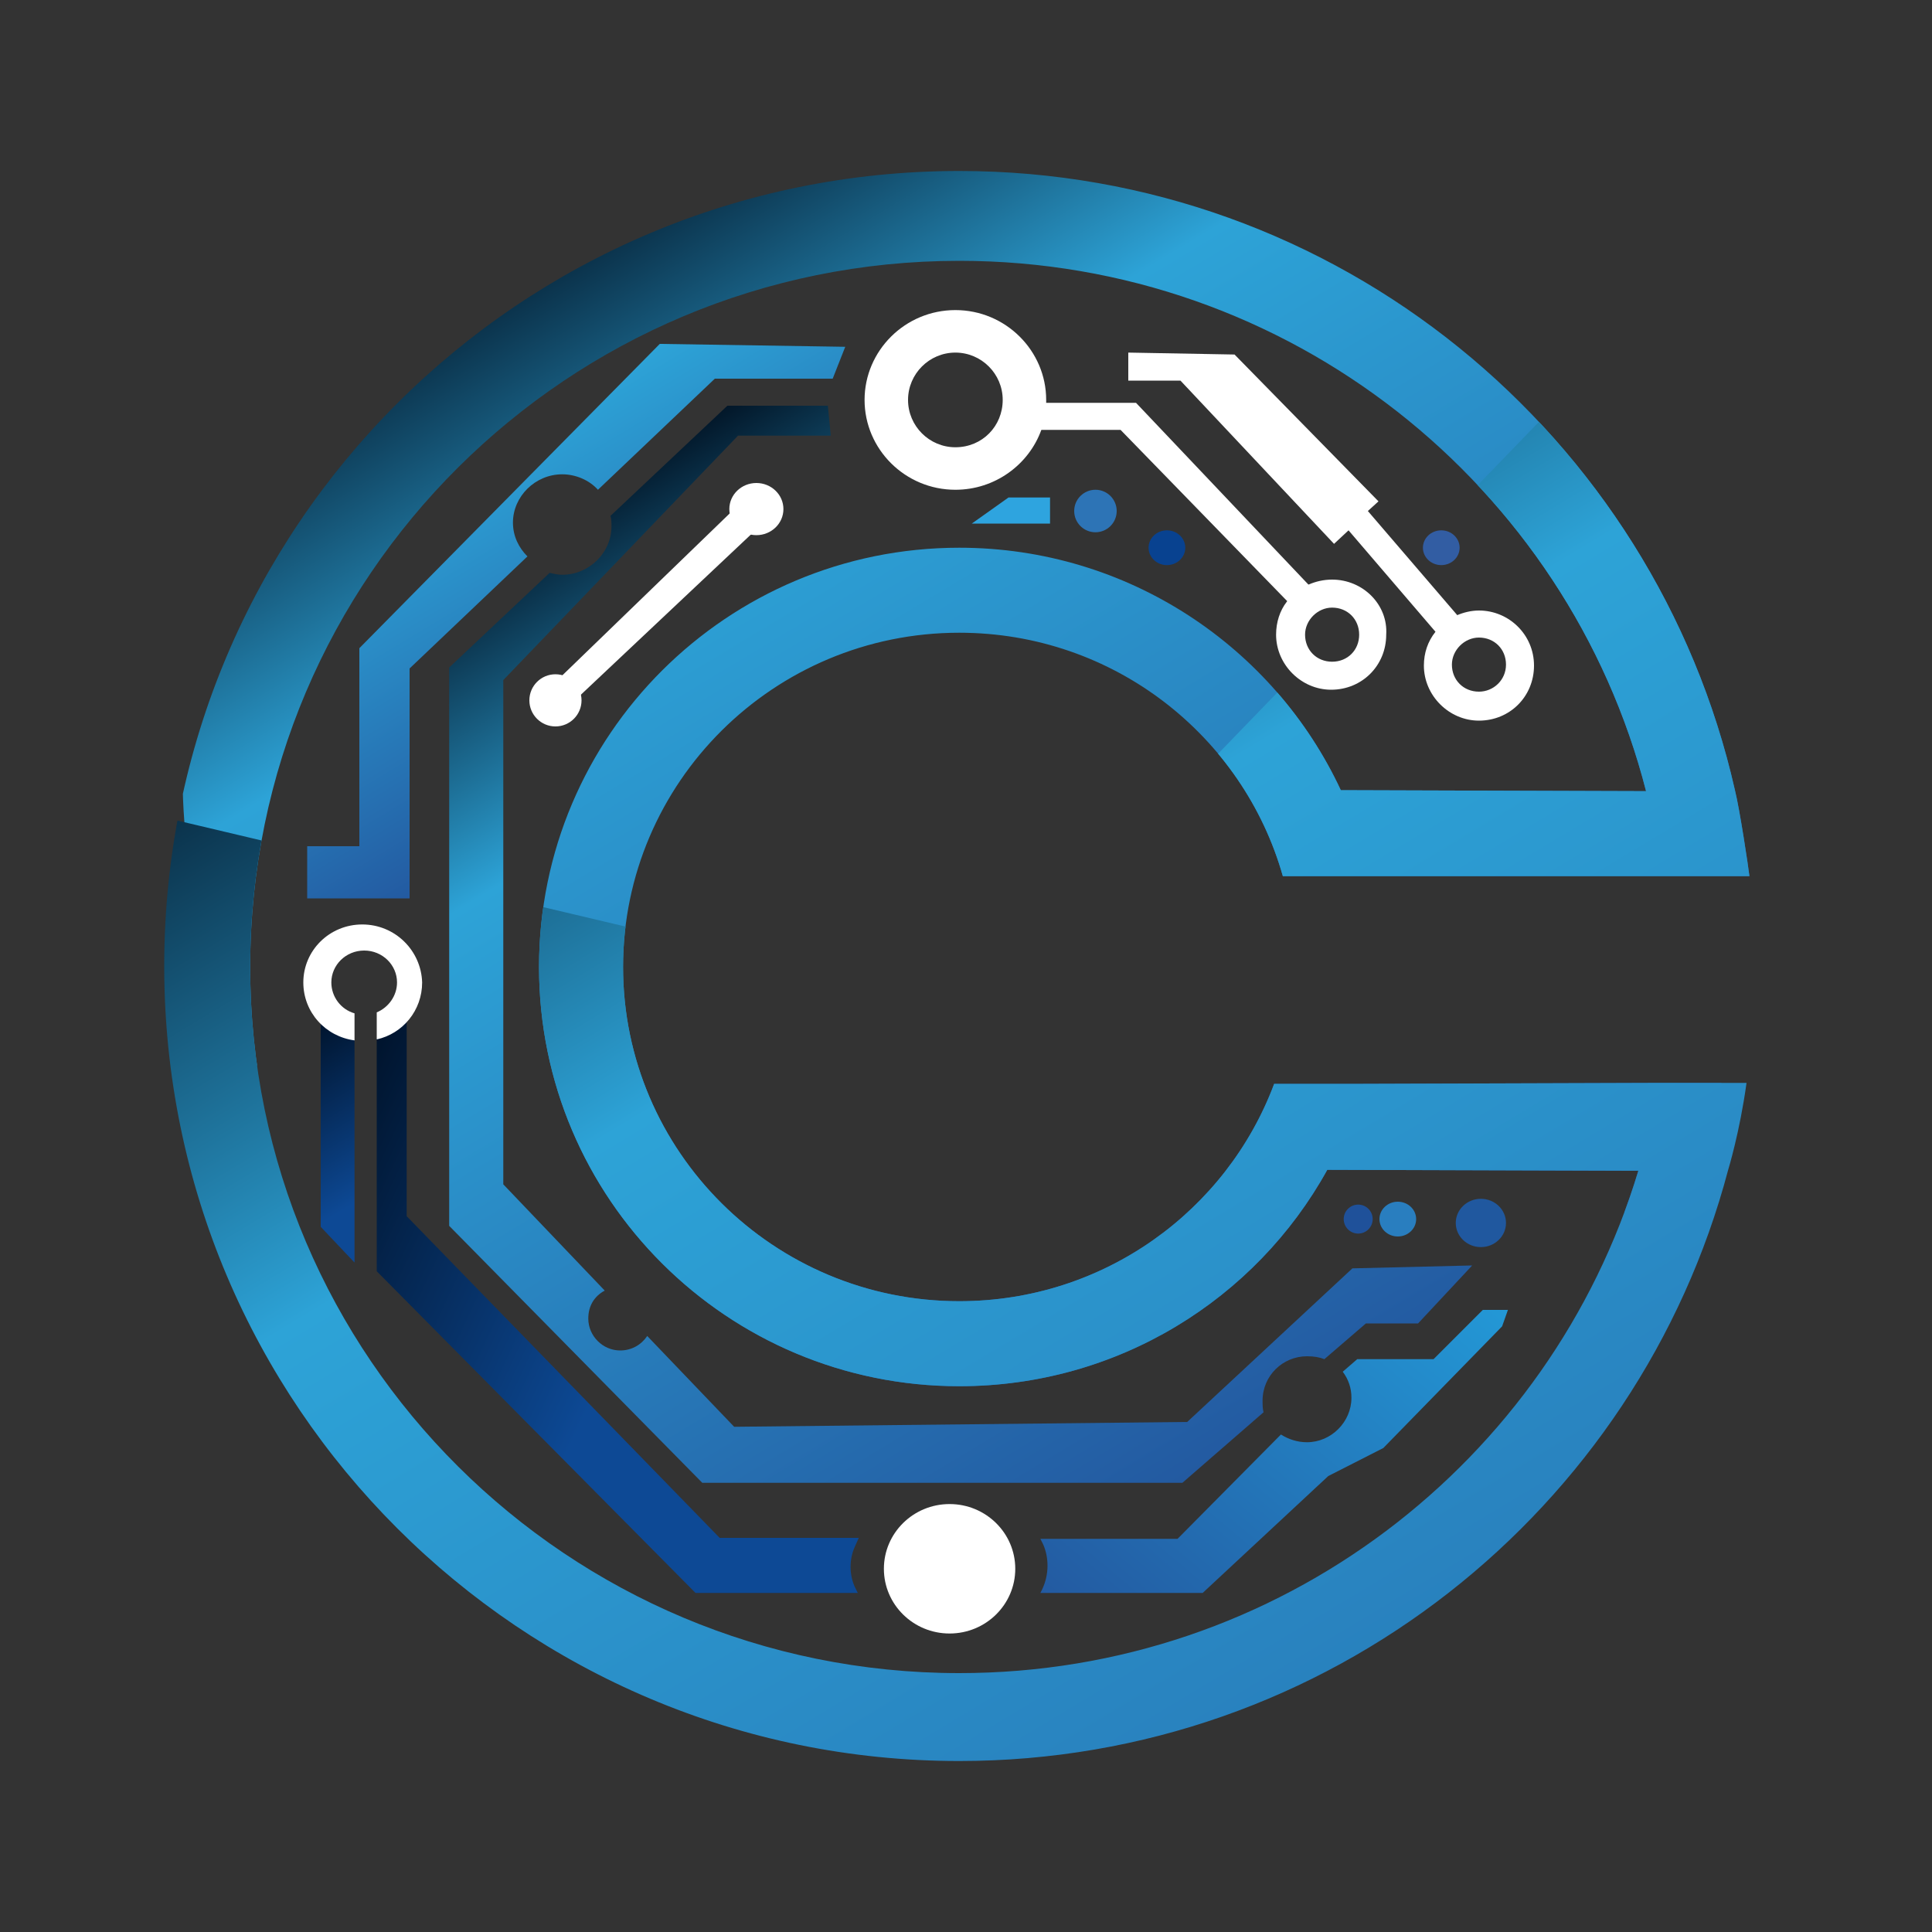
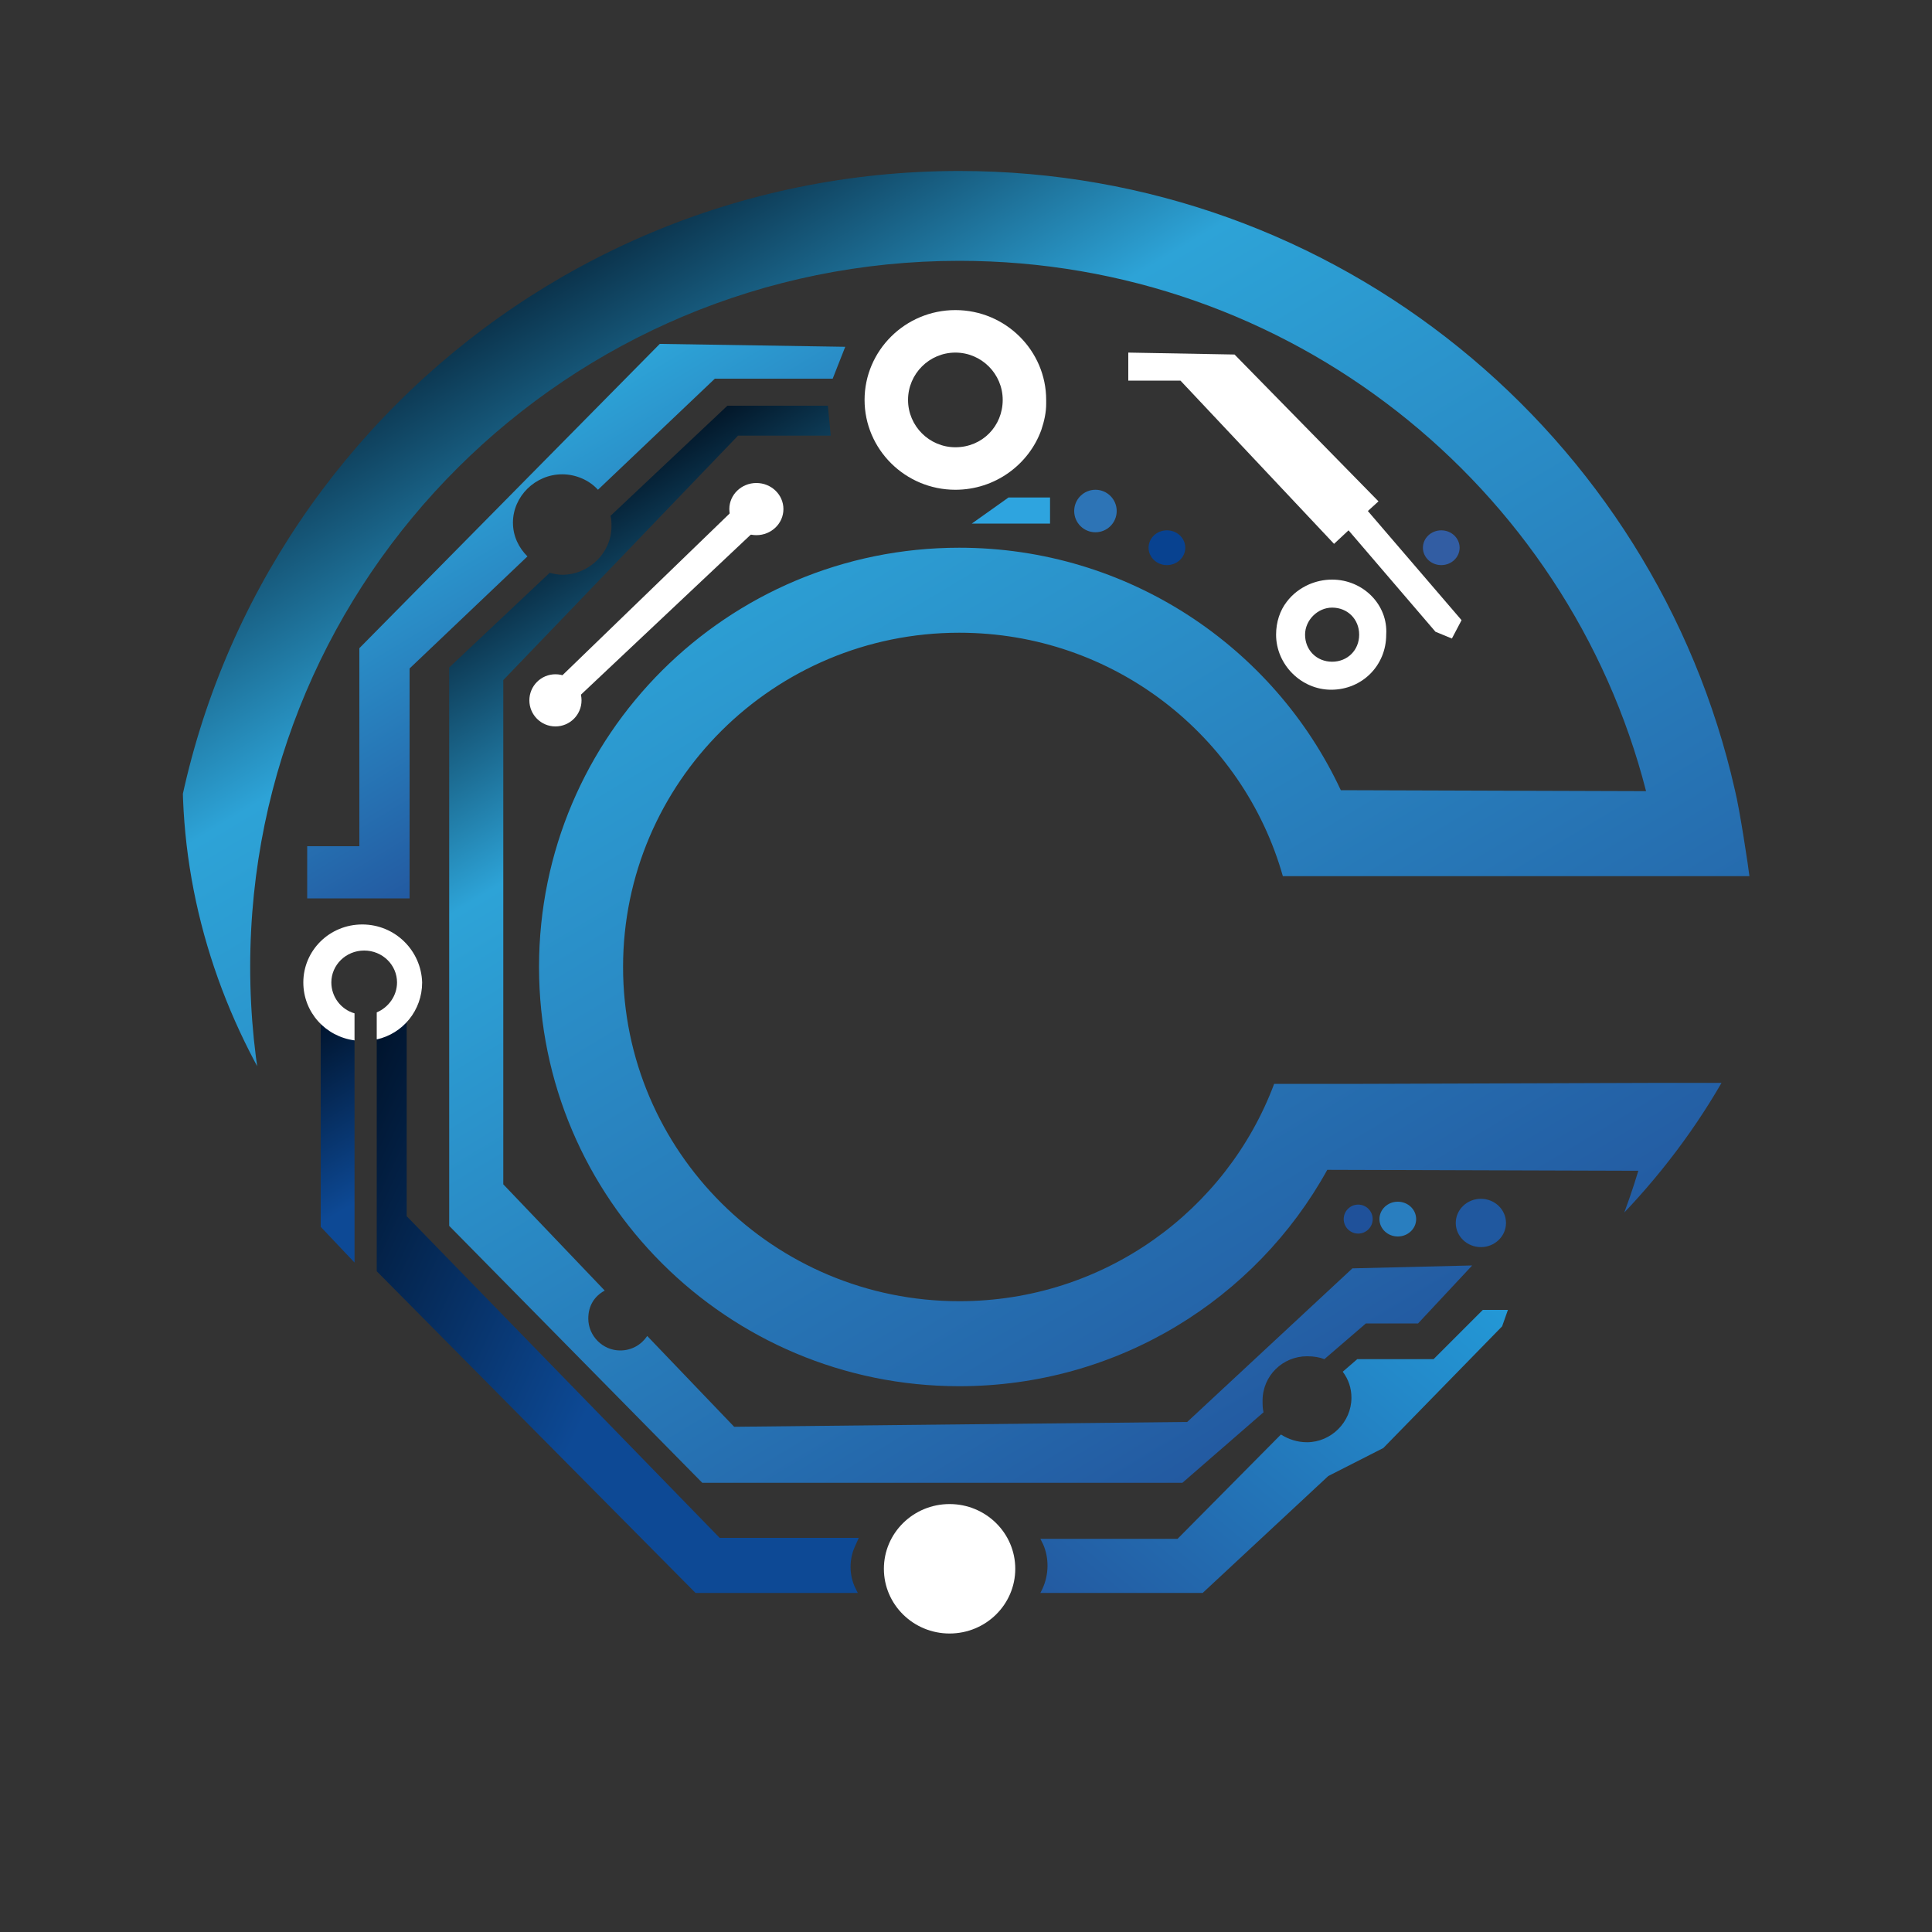
<svg xmlns="http://www.w3.org/2000/svg" xmlns:xlink="http://www.w3.org/1999/xlink" version="1.1" id="Capa_1" x="0px" y="0px" viewBox="-197 320.9 200 200" style="enable-background:new -197 320.9 200 200;" xml:space="preserve">
  <rect x="-197" y="320.9" width="200" height="200" fill="#333333" stroke="none" />
  <style type="text/css">
	.st0{fill:url(#XMLID_3_);}
	.st1{fill:url(#XMLID_4_);}
	.st2{fill:#FFFFFF;}
	.st3{fill:url(#XMLID_5_);}
	.st4{fill:url(#XMLID_6_);}
	.st5{fill:url(#XMLID_7_);}
	.st6{fill:#2EA4DF;}
	.st7{fill:#2D74B6;}
	.st8{fill:#084290;}
	.st9{fill:#297EBF;}
	.st10{fill:#1F519A;}
	.st11{fill:#20589F;}
	.st12{fill:#325DA3;}
	.st13{clip-path:url(#SVGID_2_);fill:url(#SVGID_3_);}
	.st14{clip-path:url(#SVGID_5_);fill:url(#SVGID_6_);}
</style>
  <g id="Capa_2">
    <g id="XMLID_2_">
      <g id="XMLID_62_">
        <linearGradient id="XMLID_3_" gradientUnits="userSpaceOnUse" x1="-142.349" y1="466.564" x2="-80.612" y2="363.817" gradientTransform="matrix(1 0 0 -1 0 841.67)">
          <stop offset="0" style="stop-color:#021628" />
          <stop offset="0.255" style="stop-color:#2DA3D7" />
          <stop offset="1" style="stop-color:#235AA1" />
        </linearGradient>
        <path id="XMLID_76_" class="st0" d="M-44.6,451.9l-5.6,6h-5.4l-4.3,3.7c-0.5-0.2-1.1-0.3-1.8-0.3c-2.5,0-4.6,2-4.6,4.6     c0,0.4,0,0.8,0.1,1.2l-8.4,7.3h-49.7l-26.2-26.6v-57.8l10.4-9.8c0.4,0.1,0.9,0.2,1.3,0.2c2.8,0,5.1-2.3,5.1-5     c0-0.4,0-0.7-0.1-1.1l12.1-11.4h10.4l0.3,3.1h-9.6l-24.3,25.3v52.2l10.5,11c-1.1,0.6-1.7,1.6-1.7,2.9c0,1.8,1.5,3.3,3.3,3.3     c1.2,0,2.2-0.6,2.8-1.5l9,9.4l46.9-0.5l17.1-15.9L-44.6,451.9z" />
        <linearGradient id="XMLID_4_" gradientUnits="userSpaceOnUse" x1="-147.731" y1="473.455" x2="-129.319" y2="442.812" gradientTransform="matrix(1 0 0 -1 0 841.67)">
          <stop offset="0" style="stop-color:#2DA3D7" />
          <stop offset="1" style="stop-color:#235AA1" />
        </linearGradient>
        <path id="XMLID_60_" class="st1" d="M-109.5,356.8l-1.3,3.3H-123l-12.1,11.5c-0.9-1-2.3-1.6-3.7-1.6c-2.8,0-5.1,2.3-5.1,5     c0,1.4,0.6,2.6,1.5,3.5l-12.2,11.6v23.8l-10.6,0v-5.4h5.4l0-20.5l31.1-31.5L-109.5,356.8L-109.5,356.8z" />
-         <polygon id="XMLID_59_" class="st2" points="-88.7,362.6 -79.4,362.6 -61,382 -63,383.9 -81,365.4 -90,365.4 -89.7,362.6    " />
        <polygon id="XMLID_58_" class="st2" points="-48.4,386.3 -57.4,375.8 -58.9,377.2 -74.8,360.3 -80.2,360.3 -80.2,357.4      -69.2,357.6 -54.3,372.8 -55.4,373.8 -45.7,385.1 -46.7,387    " />
        <polygon id="XMLID_57_" class="st2" points="-121.1,373.7 -139.5,391.5 -137.7,393.6 -118.7,375.7    " />
        <linearGradient id="XMLID_5_" gradientUnits="userSpaceOnUse" x1="-167.627" y1="412.722" x2="-155.69" y2="392.856" gradientTransform="matrix(1 0 0 -1 0 841.67)">
          <stop offset="0" style="stop-color:#00142D" />
          <stop offset="0.775" style="stop-color:#0D4995" />
        </linearGradient>
        <polygon id="XMLID_56_" class="st3" points="-160.3,451.6 -163.8,447.9 -163.8,426.7 -160.3,428.6    " />
        <linearGradient id="XMLID_6_" gradientUnits="userSpaceOnUse" x1="-165.426" y1="397.404" x2="-102.528" y2="368.074" gradientTransform="matrix(1 0 0 -1 0 841.67)">
          <stop offset="0" style="stop-color:#00142D" />
          <stop offset="0.52" style="stop-color:#0D4995" />
        </linearGradient>
        <path id="XMLID_55_" class="st4" d="M-158.1,428.5l3.2-2.2v20.5l32.4,33.3h14.4l-0.4,0.9c-0.6,1.3-0.6,2.9,0,4.2l0.3,0.6h-16.8     l-33-33.3V428.5L-158.1,428.5z" />
        <linearGradient id="XMLID_7_" gradientUnits="userSpaceOnUse" x1="-49.001" y1="391.928" x2="-83.42" y2="350.909" gradientTransform="matrix(1 0 0 -1 0 841.67)">
          <stop offset="0" style="stop-color:#2398D6" />
          <stop offset="1" style="stop-color:#235AA1" />
        </linearGradient>
        <path id="XMLID_66_" class="st5" d="M-40.9,456.5l-0.6,1.7l-12.3,12.6l-5.7,2.9l-13,12.1h-16.8l0.2-0.4c0.7-1.5,0.7-3.2,0.1-4.6     l-0.3-0.6l14.2,0l10.7-10.8c0.8,0.5,1.7,0.8,2.7,0.8c2.5,0,4.6-2.1,4.6-4.6c0-1-0.3-1.9-0.9-2.7l1.5-1.3l7.9,0l5.1-5.1     L-40.9,456.5L-40.9,456.5z" />
        <polygon id="XMLID_53_" class="st6" points="-88.3,372.4 -92.6,372.4 -96.4,375.1 -88.3,375.1    " />
        <ellipse id="XMLID_52_" class="st7" cx="-83.6" cy="373.8" rx="2.2" ry="2.2" />
        <ellipse id="XMLID_51_" class="st8" cx="-76.2" cy="377.6" rx="1.9" ry="1.8" />
        <ellipse id="XMLID_50_" class="st9" cx="-52.3" cy="447.1" rx="1.9" ry="1.8" />
        <ellipse id="XMLID_49_" class="st10" cx="-56.4" cy="447.1" rx="1.5" ry="1.5" />
        <ellipse id="XMLID_48_" class="st11" cx="-43.7" cy="447.5" rx="2.6" ry="2.5" />
        <ellipse id="XMLID_47_" class="st12" cx="-47.8" cy="377.6" rx="1.9" ry="1.8" />
        <ellipse id="XMLID_45_" class="st2" cx="-98.7" cy="483.3" rx="6.8" ry="6.7" />
        <path id="XMLID_73_" class="st2" d="M-159.5,416.6c-3.4,0-6.1,2.7-6.1,6c0,3.1,2.3,5.6,5.3,6v-2.8c-1.4-0.4-2.4-1.7-2.4-3.2     c0-1.8,1.5-3.3,3.4-3.3c1.9,0,3.4,1.5,3.4,3.3c0,1.4-0.9,2.6-2.1,3.1v2.8c2.7-0.6,4.7-3,4.7-5.9     C-153.4,419.3-156.1,416.6-159.5,416.6z" />
        <ellipse id="XMLID_41_" class="st2" cx="-139.5" cy="393.4" rx="2.7" ry="2.7" />
        <ellipse id="XMLID_40_" class="st2" cx="-118.7" cy="373.6" rx="2.8" ry="2.7" />
        <path id="XMLID_71_" class="st2" d="M-98.1,353c-5.2,0-9.4,4.2-9.4,9.3s4.2,9.3,9.4,9.3c4.1,0,7.6-2.6,8.9-6.2     c0.3-0.9,0.5-1.8,0.5-2.7c0-0.1,0-0.2,0-0.4C-88.7,357.2-92.9,353-98.1,353z M-98.1,367.2c-2.7,0-4.9-2.2-4.9-4.9     c0-2.7,2.2-4.9,4.9-4.9s4.9,2.2,4.9,4.9S-95.3,367.2-98.1,367.2z" />
        <path id="XMLID_72_" class="st2" d="M-59.1,380.9c-0.9,0-1.7,0.2-2.4,0.5c-0.9,0.4-1.7,1-2.3,1.8c-0.7,0.9-1.1,2.1-1.1,3.4     c0,3.1,2.6,5.7,5.7,5.7c3.2,0,5.7-2.5,5.7-5.7C-53.3,383.5-55.9,380.9-59.1,380.9z M-59.1,389.4c-1.6,0-2.8-1.2-2.8-2.8     c0-1.5,1.3-2.8,2.8-2.8c1.6,0,2.8,1.2,2.8,2.8C-56.3,388.2-57.5,389.4-59.1,389.4z" />
-         <path id="XMLID_75_" class="st2" d="M-43.9,384.1c-0.8,0-1.6,0.2-2.3,0.5c-0.9,0.4-1.6,1-2.2,1.7c-0.8,1-1.2,2.2-1.2,3.5     c0,3.1,2.6,5.7,5.7,5.7c3.2,0,5.7-2.5,5.7-5.7C-38.2,386.6-40.8,384.1-43.9,384.1z M-43.9,392.5c-1.6,0-2.8-1.2-2.8-2.8     c0-1.5,1.3-2.8,2.8-2.8c1.6,0,2.8,1.2,2.8,2.8C-41.1,391.3-42.4,392.5-43.9,392.5z" />
      </g>
      <g id="XMLID_97_">
        <g>
          <g>
            <g>
              <defs>
                <path id="SVGID_1_" d="M-25.2,433L-25.2,433l-30.7,0.1l0,0h-9.2c-4.9,13.1-17.6,22.5-32.6,22.5c-19.2,0-34.8-15.5-34.8-34.6         c0-19.1,15.6-34.6,34.8-34.6c16,0,29.4,10.7,33.5,25.2h9l39.3,0c-0.1-0.9-1-6.9-1.5-8.9l0,0c-8.3-36.7-41.1-64.1-80.3-64.1         c-45.5,0-82.3,36.8-82.3,82.3s36.9,82.3,82.3,82.3c38.2,0,70.3-26,79.6-61.2c0,0,1.2-3.9,1.9-9L-25.2,433L-25.2,433z          M-58.2,402.7c-6.9-14.8-22-25.1-39.5-25.1c-24,0-43.5,19.4-43.5,43.4s19.5,43.4,43.5,43.4c16.4,0,30.7-9,38.1-22.4l32.2,0.1         c-9.1,30.1-37.1,52-70.3,52c-40.5,0-73.4-32.7-73.4-73.1s32.9-73.1,73.4-73.1c34.2,0,63,23.3,71.1,54.9L-58.2,402.7z" />
              </defs>
              <clipPath id="SVGID_2_">
                <use xlink:href="#SVGID_1_" style="overflow:visible;" />
              </clipPath>
              <linearGradient id="SVGID_3_" gradientUnits="userSpaceOnUse" x1="-132.808" y1="504.962" x2="-55.298" y2="375.963" gradientTransform="matrix(1 0 0 -1 0 841.67)">
                <stop offset="0" style="stop-color:#021628" />
                <stop offset="0.255" style="stop-color:#2DA3D7" />
                <stop offset="1" style="stop-color:#235AA1" />
              </linearGradient>
              <ellipse class="st13" cx="-94.1" cy="401.2" rx="84" ry="71.8" />
            </g>
          </g>
        </g>
        <g>
          <g>
            <g>
              <defs>
-                 <path id="SVGID_4_" d="M-25.2,433L-25.2,433l-30.7,0.1l0,0h-9.2c-4.9,13.1-17.6,22.5-32.6,22.5c-19.2,0-34.8-15.5-34.8-34.6         c0-19.1,15.6-34.6,34.8-34.6c16,0,29.4,10.7,33.5,25.2h9l39.3,0c-0.1-0.9-1-6.9-1.5-8.9l0,0c-8.3-36.7-41.1-64.1-80.3-64.1         c-45.5,0-82.3,36.8-82.3,82.3s36.9,82.3,82.3,82.3c38.2,0,70.3-26,79.6-61.2c0,0,1.2-3.9,1.9-9L-25.2,433L-25.2,433z          M-58.2,402.7c-6.9-14.8-22-25.1-39.5-25.1c-24,0-43.5,19.4-43.5,43.4s19.5,43.4,43.5,43.4c16.4,0,30.7-9,38.1-22.4l32.2,0.1         c-9.1,30.1-37.1,52-70.3,52c-40.5,0-73.4-32.7-73.4-73.1s32.9-73.1,73.4-73.1c34.2,0,63,23.3,71.1,54.9L-58.2,402.7z" />
-               </defs>
+                 </defs>
              <clipPath id="SVGID_5_">
                <use xlink:href="#SVGID_4_" style="overflow:visible;" />
              </clipPath>
              <linearGradient id="SVGID_6_" gradientUnits="userSpaceOnUse" x1="-140.407" y1="474.127" x2="-11.207" y2="259.101" gradientTransform="matrix(1 0 0 -1 0 841.67)">
                <stop offset="0" style="stop-color:#021628" />
                <stop offset="0.255" style="stop-color:#2DA3D7" />
                <stop offset="1" style="stop-color:#235AA1" />
              </linearGradient>
              <polygon class="st14" points="72.4,532 -101.3,636.7 -197,401.5 -96.4,425.3 -26.5,353       " />
            </g>
          </g>
        </g>
      </g>
    </g>
  </g>
</svg>